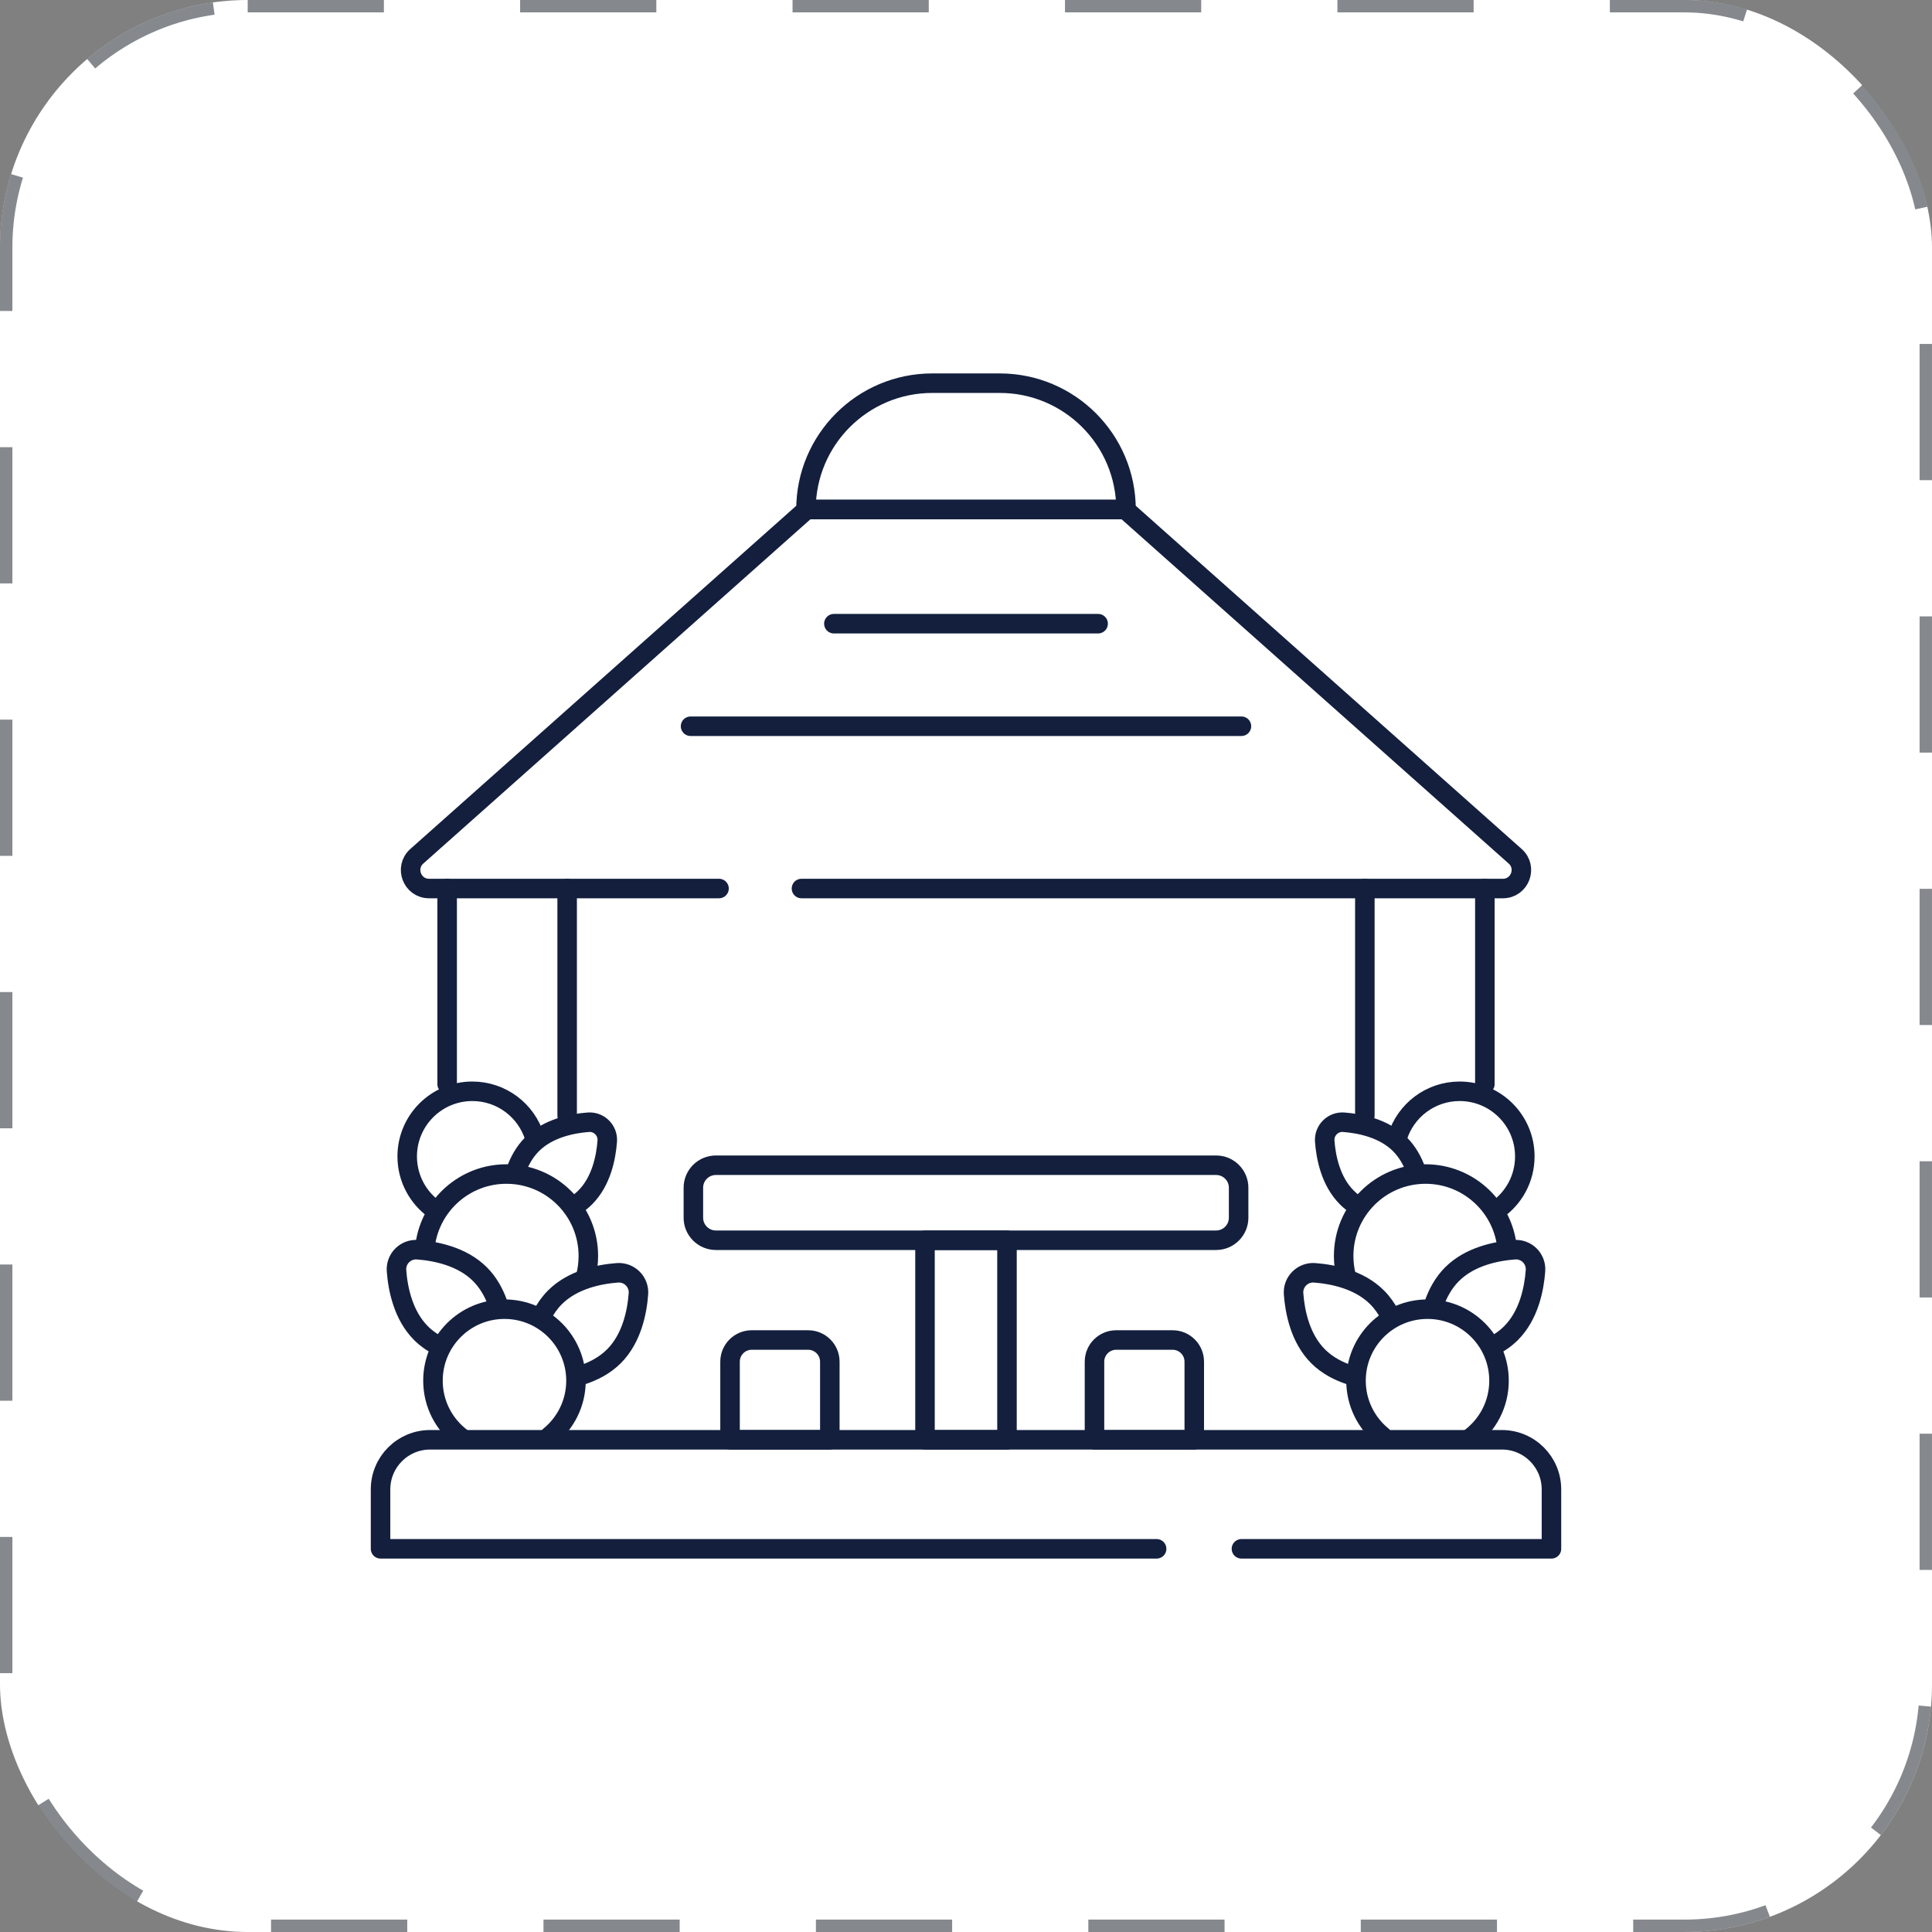
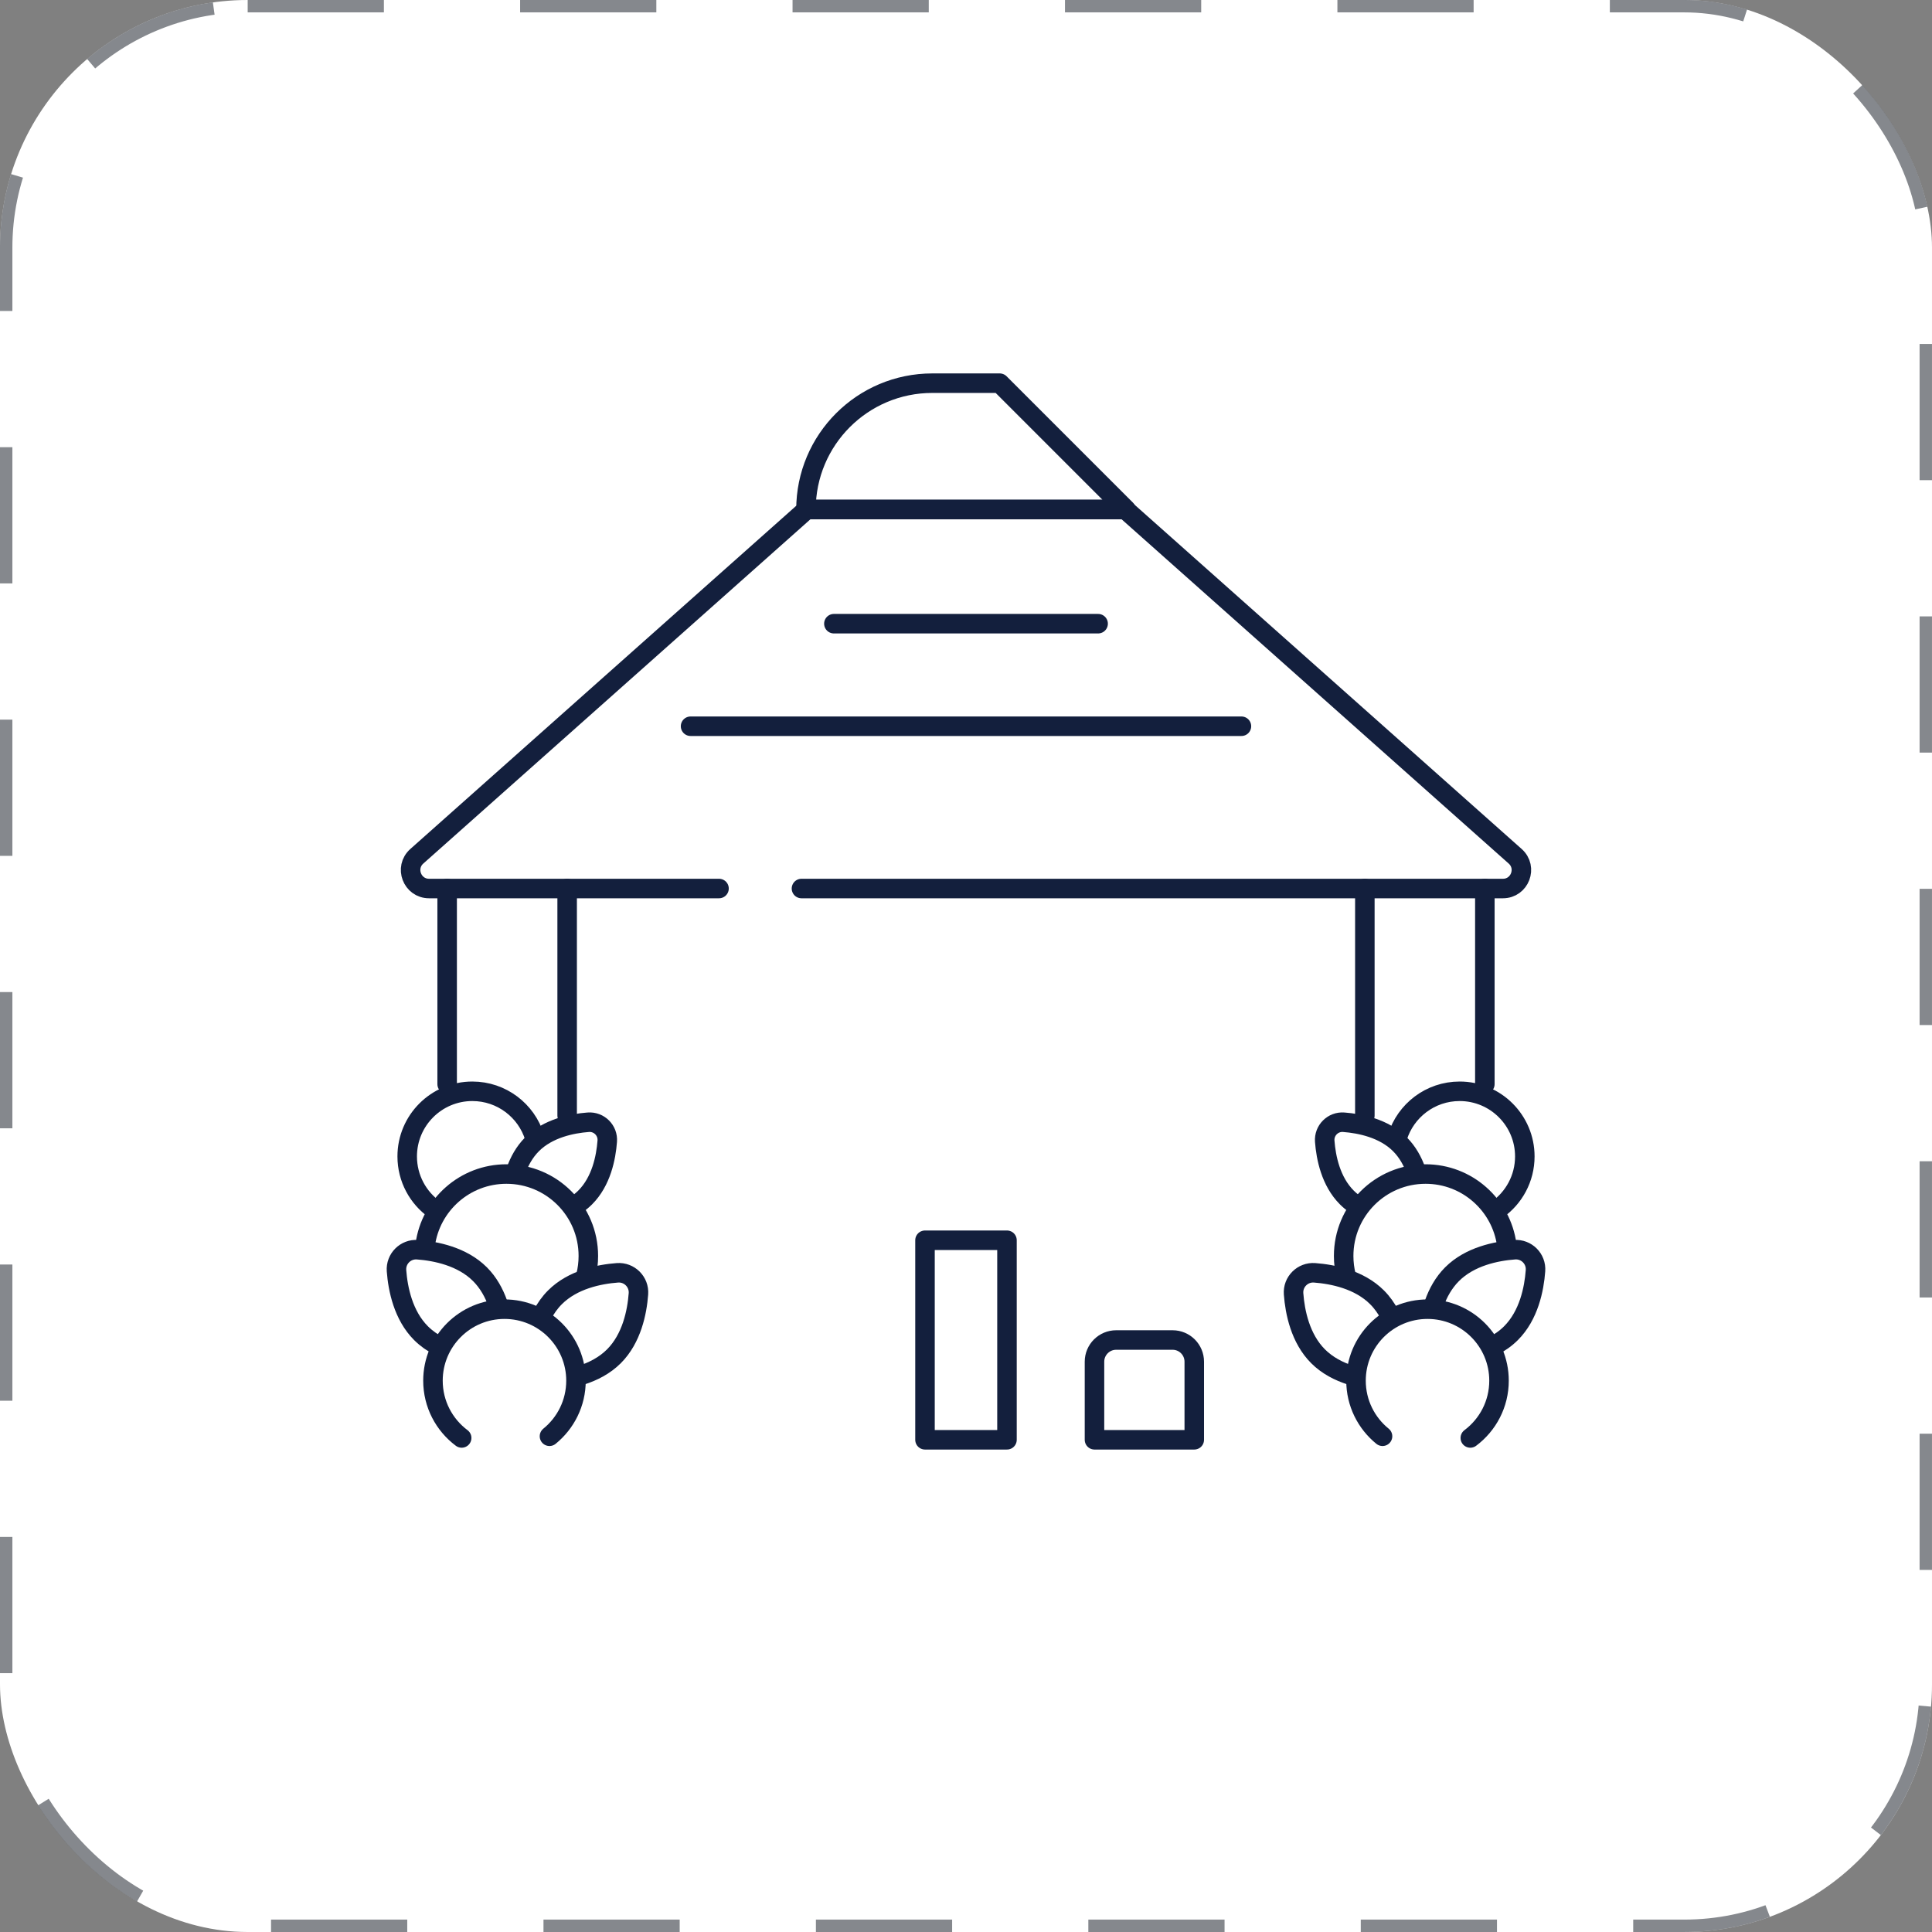
<svg xmlns="http://www.w3.org/2000/svg" width="99" height="99" viewBox="0 0 99 99" fill="none">
  <rect x="0" y="0" width="99" height="99" fill="#808080" stroke="none" />
  <rect width="99" height="99" rx="12.692" fill="white" />
  <rect x="0.317" y="0.317" width="98.365" height="98.365" rx="12.375" stroke="#343941" stroke-opacity="0.6" stroke-width="0.635" stroke-dasharray="6.98 6.98" />
  <path d="M76.715 61.99C77.574 61.386 78.135 60.388 78.135 59.258C78.135 57.415 76.64 55.92 74.796 55.92C73.295 55.92 72.025 56.911 71.605 58.275" stroke="#131F3D" stroke-miterlimit="10" stroke-linecap="round" stroke-linejoin="round" />
  <path d="M72.563 59.999C72.391 59.511 72.129 59.03 71.737 58.637C70.915 57.815 69.7 57.57 68.854 57.506C68.301 57.464 67.841 57.925 67.882 58.478C67.946 59.324 68.191 60.538 69.014 61.361C69.16 61.507 69.318 61.635 69.485 61.746" stroke="#131F3D" stroke-miterlimit="10" stroke-linecap="round" stroke-linejoin="round" />
  <path d="M77.21 63.791C76.933 61.74 75.176 60.16 73.05 60.16C70.731 60.16 68.852 62.039 68.852 64.358C68.852 64.71 68.895 65.053 68.977 65.38" stroke="#131F3D" stroke-miterlimit="10" stroke-linecap="round" stroke-linejoin="round" />
  <path d="M73.49 66.803C73.681 66.262 73.971 65.728 74.406 65.293C75.319 64.38 76.666 64.108 77.604 64.038C78.218 63.991 78.729 64.502 78.682 65.116C78.612 66.054 78.34 67.401 77.427 68.314C77.151 68.591 76.834 68.808 76.501 68.979" stroke="#131F3D" stroke-miterlimit="10" stroke-linecap="round" stroke-linejoin="round" />
  <path d="M71.213 67.374C71.044 67.052 70.831 66.746 70.562 66.477C69.65 65.565 68.302 65.293 67.364 65.222C66.75 65.176 66.239 65.687 66.286 66.3C66.356 67.239 66.628 68.586 67.541 69.499C68.019 69.977 68.617 70.279 69.213 70.469" stroke="#131F3D" stroke-miterlimit="10" stroke-linecap="round" stroke-linejoin="round" />
  <path d="M75.342 73.684C76.235 73.016 76.813 71.95 76.813 70.749C76.813 68.725 75.173 67.085 73.149 67.085C71.125 67.085 69.485 68.725 69.485 70.749C69.485 71.899 70.015 72.925 70.844 73.597" stroke="#131F3D" stroke-miterlimit="10" stroke-linecap="round" stroke-linejoin="round" />
  <path d="M76.087 45.53V55.555" stroke="#131F3D" stroke-miterlimit="10" stroke-linecap="round" stroke-linejoin="round" />
  <path d="M69.938 45.53V57.163" stroke="#131F3D" stroke-miterlimit="10" stroke-linecap="round" stroke-linejoin="round" />
  <path d="M22.285 61.99C21.426 61.386 20.866 60.388 20.866 59.258C20.866 57.415 22.36 55.92 24.204 55.92C25.705 55.92 26.975 56.911 27.395 58.275" stroke="#131F3D" stroke-miterlimit="10" stroke-linecap="round" stroke-linejoin="round" />
  <path d="M26.437 59.999C26.609 59.511 26.87 59.03 27.262 58.637C28.085 57.815 29.3 57.57 30.145 57.506C30.699 57.464 31.159 57.925 31.117 58.478C31.053 59.324 30.809 60.538 29.986 61.361C29.84 61.507 29.681 61.635 29.515 61.746" stroke="#131F3D" stroke-miterlimit="10" stroke-linecap="round" stroke-linejoin="round" />
  <path d="M21.789 63.791C22.066 61.74 23.823 60.16 25.95 60.16C28.268 60.16 30.148 62.039 30.148 64.358C30.148 64.71 30.105 65.053 30.023 65.38" stroke="#131F3D" stroke-miterlimit="10" stroke-linecap="round" stroke-linejoin="round" />
  <path d="M25.511 66.803C25.319 66.262 25.03 65.728 24.595 65.293C23.682 64.38 22.335 64.108 21.396 64.038C20.782 63.991 20.272 64.502 20.318 65.116C20.389 66.054 20.661 67.401 21.573 68.314C21.85 68.591 22.166 68.808 22.499 68.979" stroke="#131F3D" stroke-miterlimit="10" stroke-linecap="round" stroke-linejoin="round" />
  <path d="M27.788 67.374C27.956 67.052 28.169 66.746 28.438 66.477C29.351 65.565 30.698 65.293 31.636 65.222C32.25 65.176 32.761 65.687 32.715 66.3C32.644 67.239 32.372 68.586 31.459 69.499C30.981 69.977 30.383 70.279 29.787 70.469" stroke="#131F3D" stroke-miterlimit="10" stroke-linecap="round" stroke-linejoin="round" />
  <path d="M23.657 73.684C22.764 73.016 22.186 71.95 22.186 70.749C22.186 68.725 23.827 67.085 25.851 67.085C27.874 67.085 29.515 68.725 29.515 70.749C29.515 71.899 28.985 72.925 28.156 73.597" stroke="#131F3D" stroke-miterlimit="10" stroke-linecap="round" stroke-linejoin="round" />
  <path d="M22.913 45.53V55.555" stroke="#131F3D" stroke-miterlimit="10" stroke-linecap="round" stroke-linejoin="round" />
  <path d="M29.062 45.53V57.163" stroke="#131F3D" stroke-miterlimit="10" stroke-linecap="round" stroke-linejoin="round" />
-   <path d="M59.268 79.365H19.5V76.319C19.5 74.916 20.637 73.778 22.04 73.778H76.96C78.363 73.778 79.5 74.916 79.5 76.319V79.365H63.614" stroke="#131F3D" stroke-miterlimit="10" stroke-linecap="round" stroke-linejoin="round" />
  <path d="M41.069 45.53H77.013C77.882 45.53 78.291 44.455 77.641 43.877L57.662 26.109H41.338L21.359 43.877C20.709 44.455 21.117 45.53 21.987 45.53H36.844" stroke="#131F3D" stroke-miterlimit="10" stroke-linecap="round" stroke-linejoin="round" />
-   <path d="M57.7 26.109H41.3C41.3 22.534 44.198 19.635 47.773 19.635H51.227C54.802 19.635 57.7 22.534 57.7 26.109Z" stroke="#131F3D" stroke-miterlimit="10" stroke-linecap="round" stroke-linejoin="round" />
-   <path d="M62.316 63.553H36.684C36.047 63.553 35.53 63.036 35.53 62.399V60.863C35.53 60.225 36.047 59.709 36.684 59.709H62.316C62.953 59.709 63.47 60.225 63.47 60.863V62.399C63.47 63.036 62.953 63.553 62.316 63.553Z" stroke="#131F3D" stroke-miterlimit="10" stroke-linecap="round" stroke-linejoin="round" />
+   <path d="M57.7 26.109H41.3C41.3 22.534 44.198 19.635 47.773 19.635H51.227Z" stroke="#131F3D" stroke-miterlimit="10" stroke-linecap="round" stroke-linejoin="round" />
  <path d="M51.6 63.553H47.399V73.778H51.6V63.553Z" stroke="#131F3D" stroke-miterlimit="10" stroke-linecap="round" stroke-linejoin="round" />
-   <path d="M42.522 73.778H37.409V69.776C37.409 69.163 37.906 68.665 38.52 68.665H41.411C42.025 68.665 42.522 69.163 42.522 69.776L42.522 73.778Z" stroke="#131F3D" stroke-miterlimit="10" stroke-linecap="round" stroke-linejoin="round" />
  <path d="M61.197 73.778H56.084V69.776C56.084 69.163 56.582 68.665 57.195 68.665H60.087C60.7 68.665 61.197 69.163 61.197 69.776L61.197 73.778Z" stroke="#131F3D" stroke-miterlimit="10" stroke-linecap="round" stroke-linejoin="round" />
  <path d="M42.73 31.959H56.27" stroke="#131F3D" stroke-miterlimit="10" stroke-linecap="round" stroke-linejoin="round" />
  <path d="M35.386 37.214H63.614" stroke="#131F3D" stroke-miterlimit="10" stroke-linecap="round" stroke-linejoin="round" />
</svg>